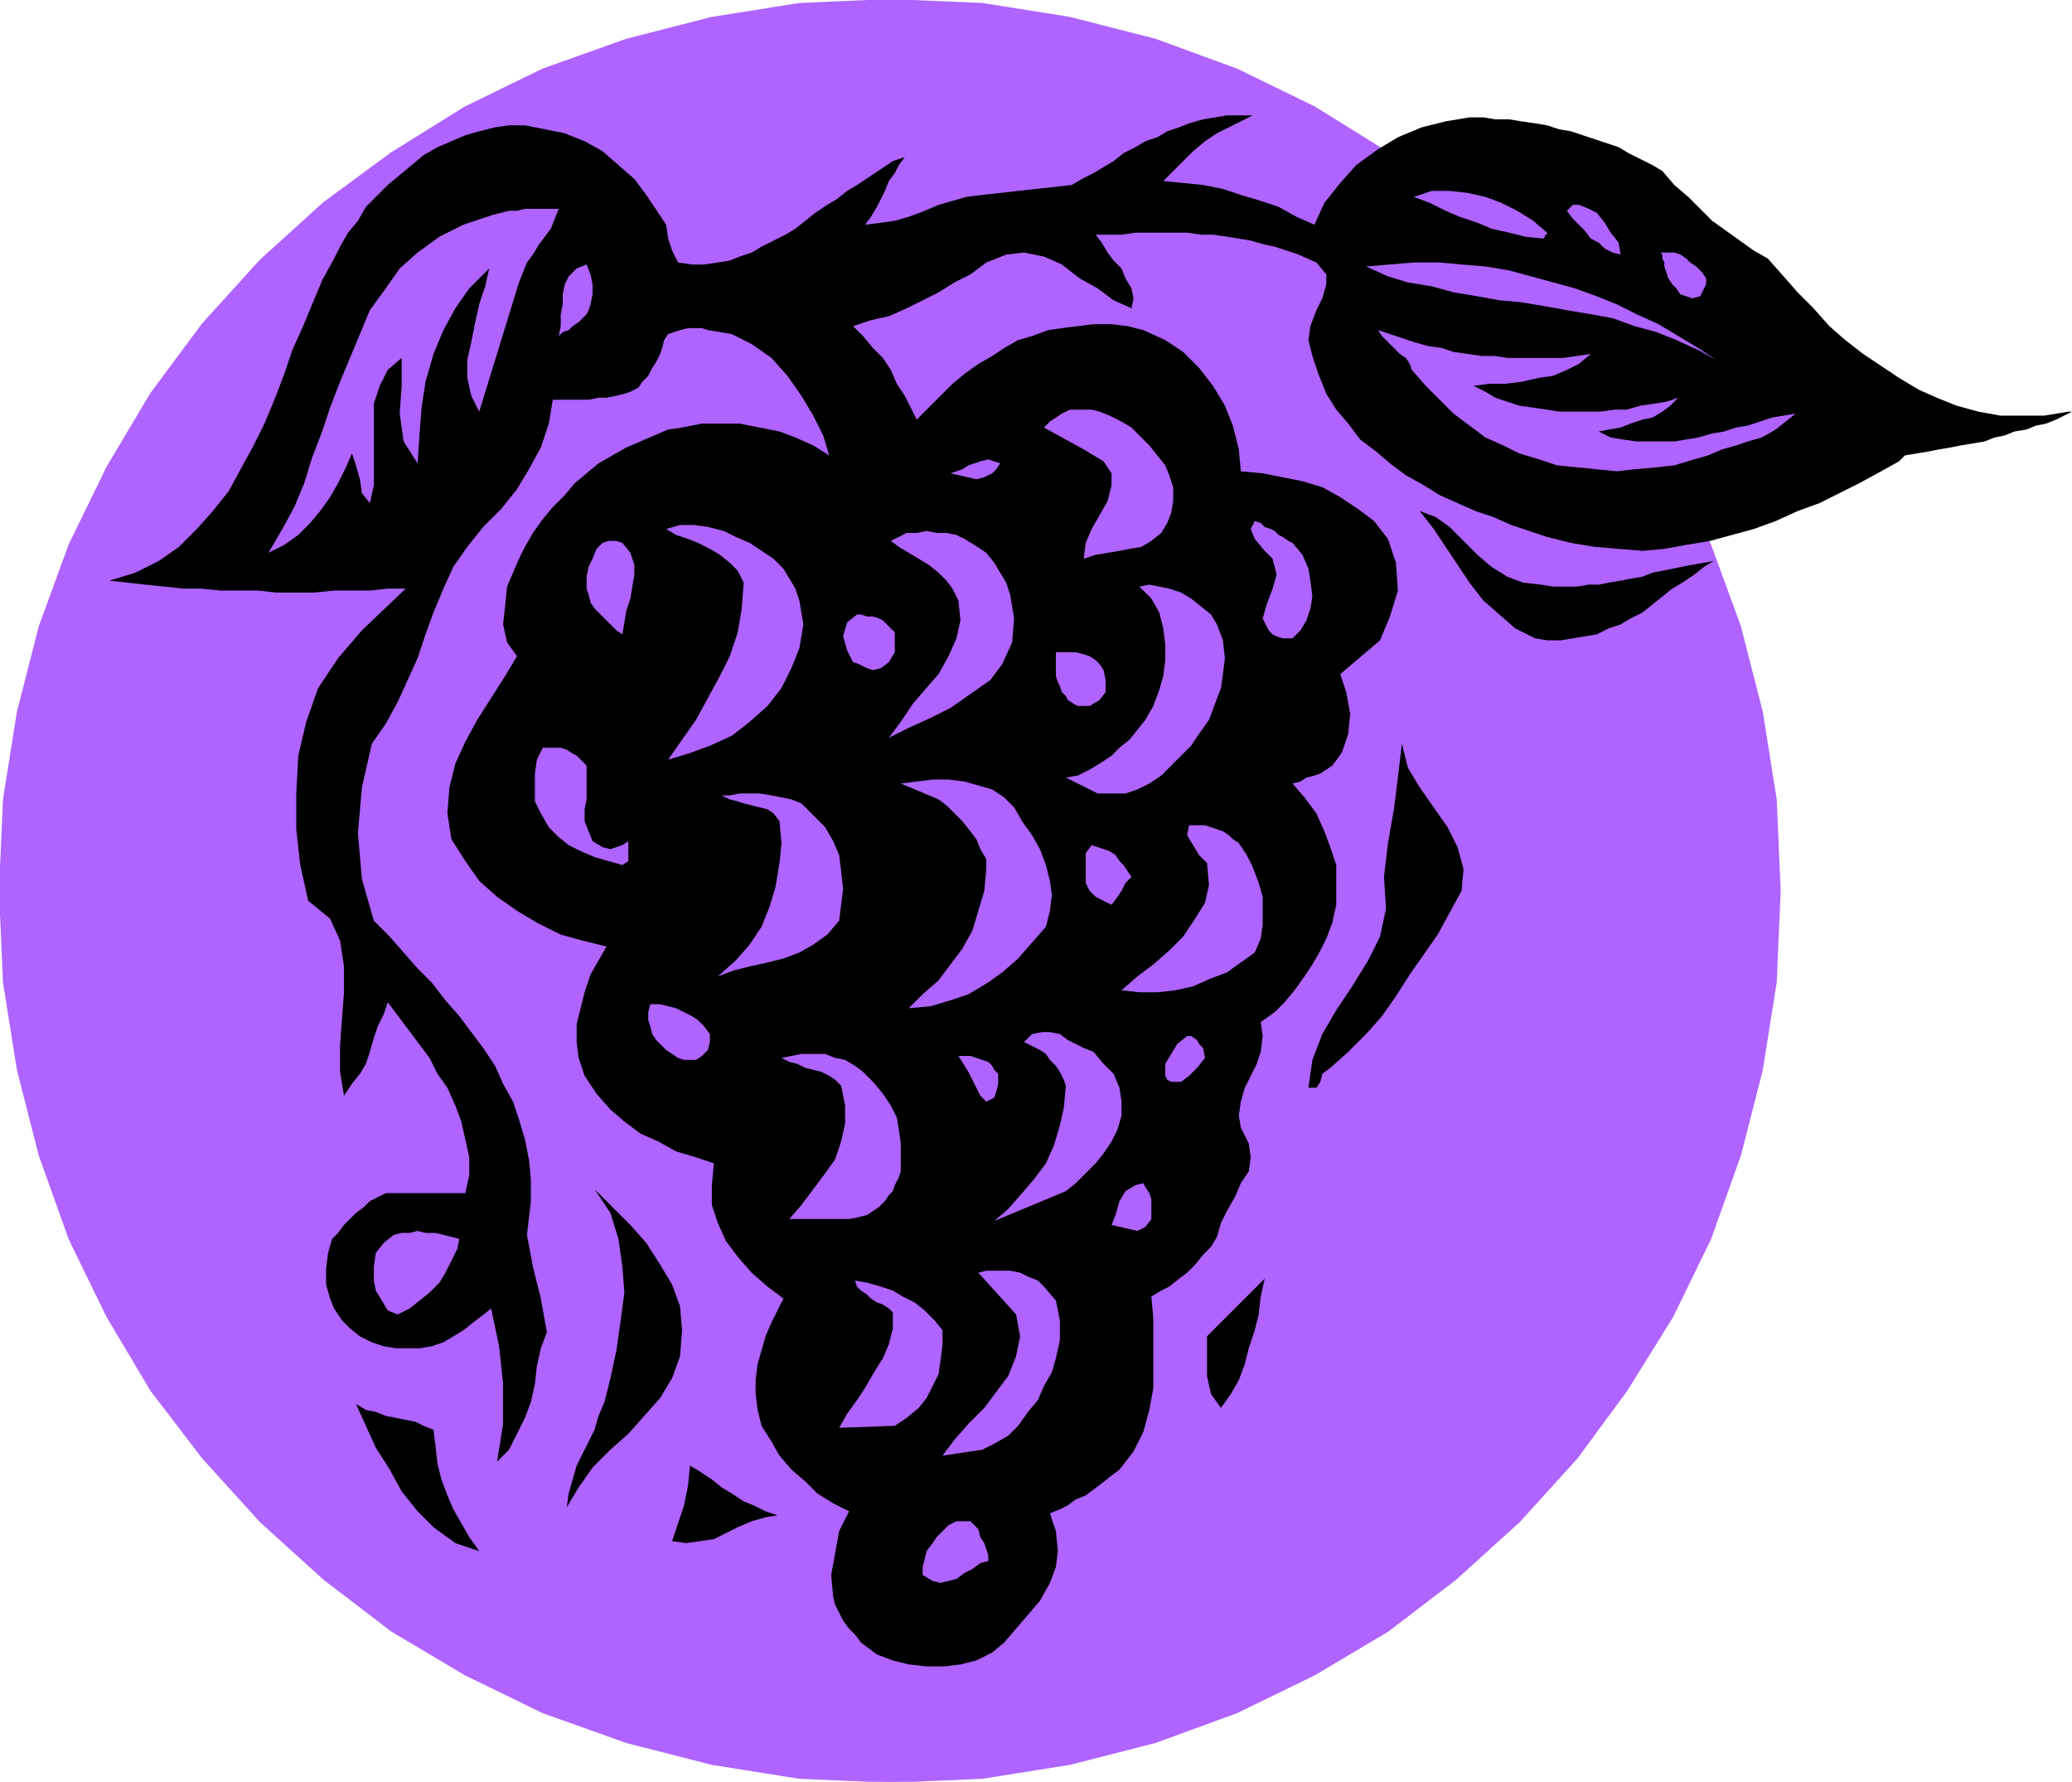
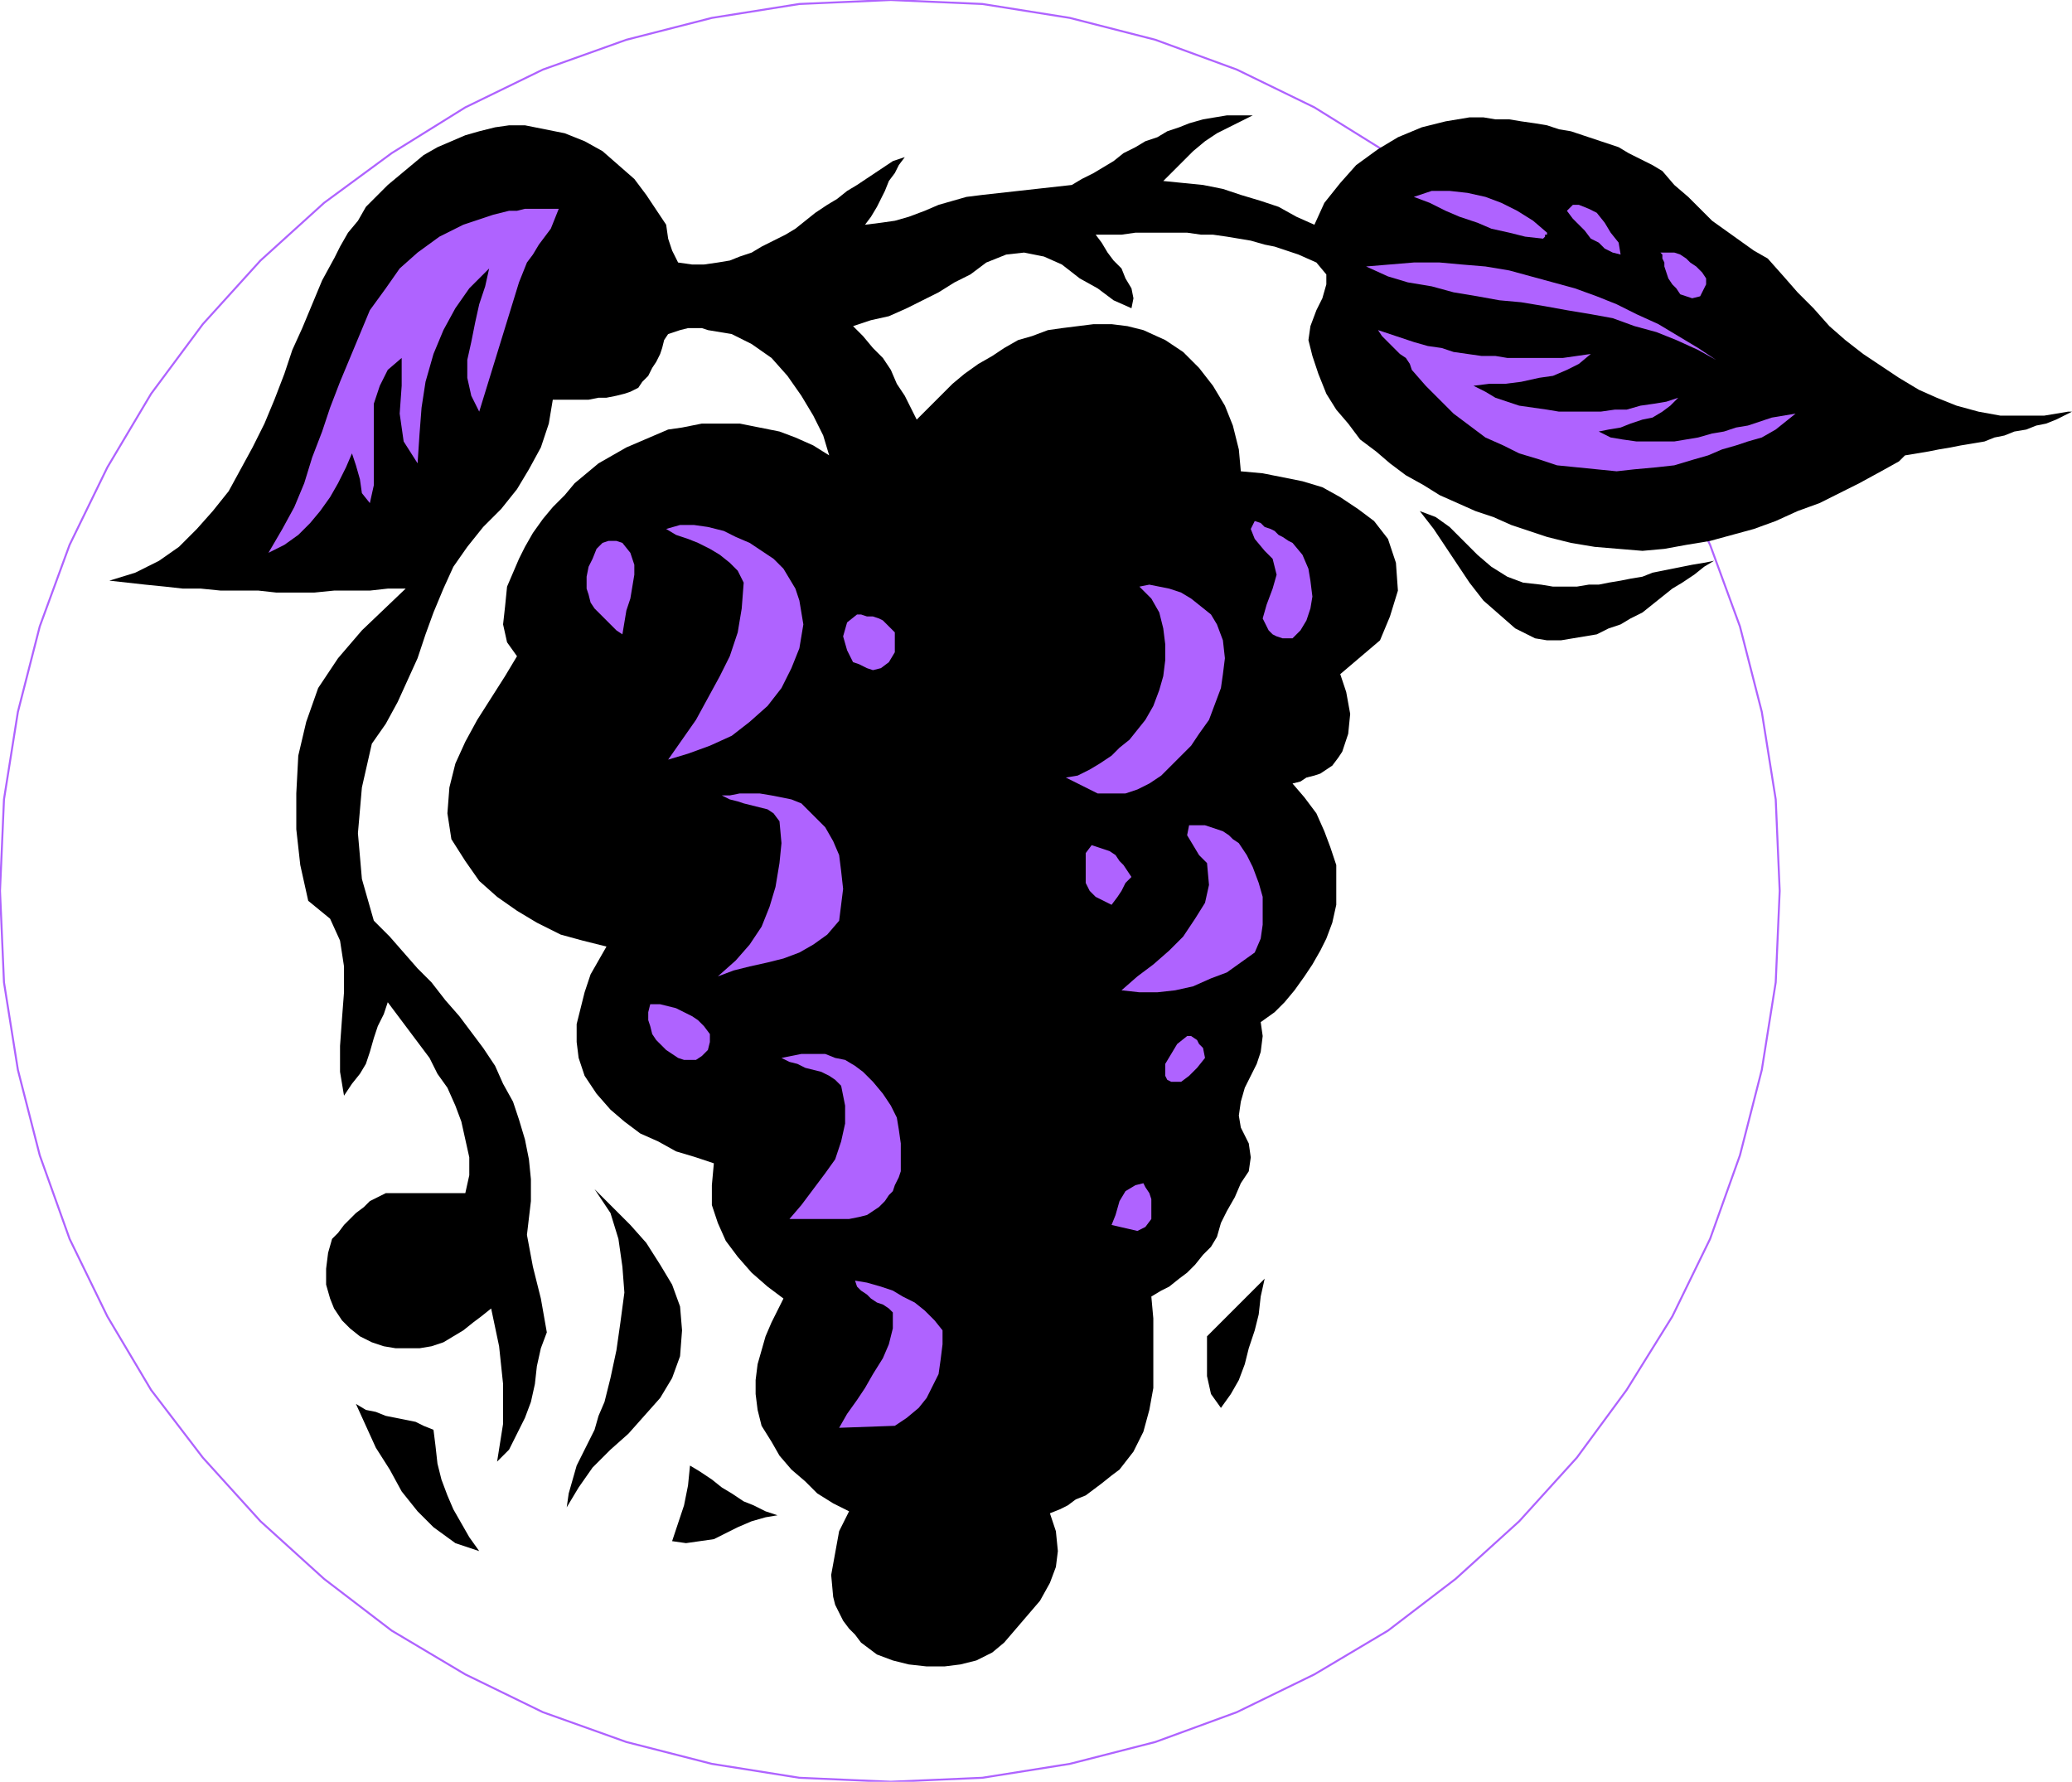
<svg xmlns="http://www.w3.org/2000/svg" width="1.042in" height="86.016" fill-rule="evenodd" stroke-linecap="round" preserveAspectRatio="none" viewBox="0 0 1042 896">
  <style>.pen1{stroke:none}.brush2{fill:#af63ff}.brush3{fill:#000}</style>
-   <path d="m0 448 2-46 7-44 11-43 15-41 19-39 22-37 26-35 29-32 32-29 34-25 37-23 39-19 42-15 43-11 44-7 46-2 46 2 44 7 43 11 41 15 39 19 37 23 34 25 32 29 29 32 25 35 23 37 19 39 15 41 11 43 7 44 2 46-2 46-7 44-11 43-15 42-19 39-23 37-25 34-29 32-32 29-34 26-37 22-39 19-41 15-43 11-44 7-46 2-46-2-44-7-43-11-42-15-39-19-37-22-34-26-32-29-29-32-26-34-22-37-19-39-15-42-11-43-7-44-2-46z" class="pen1 brush2" />
  <path fill="none" d="M0 448h0l2-46 7-44 11-43 15-41 19-39 22-37 26-35 29-32 32-29 34-25 37-23 39-19 42-15 43-11 44-7 46-2h0l46 2 44 7 43 11 41 15 39 19 37 23 34 25 32 29 29 32 25 35 23 37 19 39 15 41 11 43 7 44 2 46h0l-2 46-7 44-11 43-15 42-19 39-23 37-25 34-29 32-32 29-34 26-37 22-39 19-41 15-43 11-44 7-46 2h0l-46-2-44-7-43-11-42-15-39-19-37-22-34-26-32-29-29-32-26-34-22-37-19-39-15-42-11-43-7-44-2-46" style="stroke:#af63ff;stroke-width:1;stroke-linejoin:round" />
  <path d="m168 130-6 11-5 12-5 12-5 11-4 12-5 13-5 12-6 12-6 11-6 11-8 10-8 9-9 9-10 7-12 6-13 4 9 1 9 1 10 1 9 1h9l10 1h19l9 1h19l10-1h18l9-1h9l-22 21-12 14-10 15-6 17-4 17-1 19v18l2 18 4 18 11 9 5 11 2 13v13l-1 13-1 14v13l2 12 4-6 4-5 3-5 2-6 2-7 2-6 3-6 2-6 21 28 4 8 5 7 4 9 3 8 2 9 2 9v9l-2 9h-40l-4 2-4 2-3 3-4 3-3 3-3 3-3 4-3 3-2 7-1 8v8l2 7 2 5 4 6 4 4 5 4 6 3 6 2 6 1h12l6-1 6-2 5-3 5-3 5-4 4-3 5-4 4 19 2 19v20l-3 19 6-6 4-8 4-8 3-8 2-9 1-9 2-9 3-8-3-17-4-16-3-16 2-17v-11l-1-10-2-10-3-10-3-9-5-9-4-9-6-9-6-8-6-8-7-8-7-9-7-7-7-8-7-8-8-8-6-21-2-23 2-23 5-22 7-10 6-11 5-11 5-11 4-12 4-11 5-12 5-11 7-10 8-10 9-9 8-10 6-10 6-11 4-12 2-12h18l5-1h4l5-1 4-1 3-1 4-2 2-3 3-3 2-4 2-3 2-4 1-3 1-4 2-3 3-1 3-1 4-1h7l3 1 12 2 10 5 10 7 8 9 7 10 6 10 5 10 3 10-8-5-9-4-8-3-10-2-10-2h-19l-10 2-7 1-7 3-7 3-7 3-7 4-7 4-6 5-6 5-5 6-6 6-5 6-5 7-4 7-3 6-3 7-3 7-1 10-1 9 2 9 5 7-6 10-7 11-7 11-6 11-5 11-3 12-1 13 2 13 7 11 7 10 9 8 10 7 10 6 12 6 11 3 12 3-4 7-4 7-3 9-2 8-2 8v9l1 8 3 9 6 9 7 8 7 6 8 6 9 4 9 5 10 3 9 3-1 11v10l3 9 4 9 6 8 7 8 8 7 8 6-3 6-3 6-3 7-2 7-2 7-1 8v7l1 8 2 8 5 8 4 7 6 7 7 6 6 6 8 5 8 4-5 10-2 11-2 11 1 11 1 4 2 4 2 4 3 4 3 3 3 4 4 3 4 3 8 3 8 2 9 1h9l8-1 8-2 8-4 6-5 6-7 6-7 6-7 5-9 3-8 1-8-1-10-3-9 5-2 4-2 4-3 5-2 4-3 4-3 5-4 4-3 7-9 5-10 3-11 2-11v-35l-1-11 5-3 4-2 5-4 4-3 4-4 4-5 4-4 3-5 2-7 3-6 4-7 3-7 4-6 1-7-1-7-4-8-1-6 1-7 2-7 3-6 3-6 2-6 1-8-1-7 7-5 5-5 5-6 5-7 4-6 4-7 3-6 3-8 2-9v-20l-3-9-3-8-4-9-6-8-6-7 4-1 3-2 4-1 3-1 3-2 3-2 3-4 2-3 3-9 1-10-2-11-3-9 20-17 5-12 4-13-1-14-4-12-7-9-8-6-9-6-9-5-10-3-10-2-10-2-11-1-1-11-3-12-4-10-6-10-7-9-8-8-9-6-11-5-8-2-8-1h-9l-8 1-8 1-7 1-8 3-7 2-7 4-6 4-7 4-7 5-6 5-6 6-6 6-6 6-3-6-3-6-4-6-3-7-4-6-5-5-5-6-5-5 9-3 9-2 9-4 8-4 8-4 8-5 8-4 8-6 10-4 9-1 10 2 9 4 9 7 9 5 8 6 9 4 1-5-1-5-3-5-2-5-4-4-3-4-3-5-3-4h13l7-1h26l7 1h6l7 1 6 1 6 1 7 2 5 1 6 2 6 2 9 4 5 6v5l-2 7-3 6-3 8-1 7 2 8 3 9 4 10 5 8 6 7 6 8 8 6 7 6 8 6 9 5 8 5 9 4 9 4 9 3 9 4 9 3 9 3 12 3 12 2 12 1 12 1 11-1 11-2 12-2 11-3 11-3 11-4 11-5 11-4 10-5 10-5 11-6 9-5 3-3 6-1 6-1 5-1 6-1 5-1 6-1 6-1 5-2 5-1 5-2 6-1 5-2 5-1 5-2 4-2 4-2h-2l-12 2h-22l-11-2-11-3-10-4-9-4-10-6-9-6-9-6-9-7-8-7-8-9-8-8-7-8-8-9-7-4-7-5-7-5-7-5-6-6-6-6-7-6-6-7-5-3-6-3-6-3-5-3-6-2-6-2-6-2-6-2-6-1-6-2-6-1-7-1-6-1h-7l-6-1h-7l-12 2-12 3-12 5-10 6-11 8-8 9-8 10-5 11-9-4-9-5-9-3-10-3-9-3-10-2-10-1-10-1 5-5 5-5 5-5 6-5 6-4 6-3 6-3 6-3h-13l-6 1-6 1-7 2-5 2-6 2-5 3-6 2-5 3-6 3-5 4-5 3-5 3-6 3-5 3-45 5-8 1-7 2-7 2-7 3-8 3-7 2-7 1-8 1 3-4 3-5 2-4 2-4 2-5 3-4 2-4 3-4-3 1-3 1-3 2-3 2-3 2-3 2-3 2-3 2-5 3-5 4-5 3-6 4-5 4-5 4-5 3-6 3-6 3-5 3-6 2-5 2-6 1-7 1h-6l-7-1-3-6-2-6-1-7-4-6-6-9-6-8-8-7-8-7-9-5-10-4-10-2-10-2h-8l-7 1-8 2-7 2-7 3-7 3-7 4-6 5-6 5-6 5-6 6-5 5-4 7-5 6-4 7-3 6z" class="pen1 brush3" />
  <path d="m248 108-15 5-12 6-11 8-9 8-7 10-8 11-5 12-5 12-5 12-5 13-4 12-5 13-4 13-5 12-6 11-7 12 8-4 7-5 6-6 5-6 5-7 4-7 4-8 3-7 2 6 2 7 1 7 4 5 2-9v-41l3-9 4-8 7-6v14l-1 14 2 14 7 11 1-15 1-13 2-13 4-14 5-12 6-11 7-10 10-10-2 9-3 9-2 9-2 10-2 9v9l2 9 4 8 20-65 2-5 2-5 3-4 3-5 3-4 3-4 2-5 2-5h-17l-4 1h-4l-4 1-4 1z" class="pen1 brush2" />
  <path d="m218 719-5-2-4-2-5-1-5-1-5-1-5-2-5-1-5-3 5 11 5 11 7 11 6 11 8 10 8 8 11 8 12 4-5-7-4-7-4-7-3-7-3-8-2-8-1-9-1-8z" class="pen1 brush3" />
-   <path d="m198 621-5 4-4 5-1 7v7l1 5 3 5 3 5 5 2 6-3 5-4 5-4 5-5 3-5 3-6 3-6 1-5-4-1-4-1-4-1h-5l-4-1-4 1h-4l-4 1zm75-245-3 6-1 7v14l3 6 4 7 5 5 5 4 6 3 7 3 7 2 7 2 3-2v-10l-3 2-3 1-3 1-4-1-5-3-2-5-2-5v-6l1-5v-17l-3-3-2-2-2-1-3-2-3-1h-9zm22-243-5 2-4 4-2 4-1 5v5l-1 5v6l-1 5 2-2 3-1 2-2 3-2 2-2 2-2 1-2 1-3 1-5v-5l-1-5-2-5z" class="pen1 brush2" />
  <path d="m304 705-3 7-2 7-3 6-3 6-3 6-2 7-2 7-1 7 6-10 7-10 9-9 9-8 8-9 8-9 6-10 4-11 1-13-1-12-4-11-6-10-7-11-8-9-9-9-9-9 8 12 4 13 2 14 1 13-2 15-2 14-3 14-3 12z" class="pen1 brush3" />
  <path d="m300 276-2 5-2 4-1 5v6l1 3 1 4 2 3 3 3 3 3 3 3 2 2 3 2 1-6 1-6 2-6 1-6 1-6v-5l-2-6-4-5-3-1h-4l-3 1-3 3zm27 229-1 4v4l1 3 1 4 2 3 3 3 2 2 3 2 3 2 3 1h6l3-2 3-3 1-4v-4l-3-4-3-3-3-2-4-2-4-2-4-1-4-1h-5zm62-224-6-4-6-4-7-3-6-3-8-2-7-1h-7l-7 2 5 3 6 2 5 2 6 3 5 3 5 4 4 4 3 6-1 13-2 12-4 12-5 10-6 11-6 11-7 10-7 10 10-3 11-4 11-5 9-7 9-8 7-9 5-10 4-10 1-6 1-6-1-6-1-6-2-6-3-5-3-5-5-5z" class="pen1 brush2" />
  <path d="m347 737-1 10-2 10-3 9-3 9 7 1 7-1 7-1 6-3 6-3 7-3 7-2 6-1-6-2-6-3-5-2-6-4-5-3-5-4-6-4-5-3z" class="pen1 brush3" />
  <path d="m392 413 1 11-1 10-2 12-3 10-4 10-6 9-7 8-9 8 8-3 8-2 9-2 8-2 8-3 7-4 7-5 6-7 1-8 1-8-1-9-1-8-3-7-4-7-6-6-6-6-5-2-5-1-5-1-6-1h-10l-5 1h-4l4 2 4 1 3 1 4 1 4 1 4 1 3 2 3 4zm42 126-4-3-5-3-5-1-5-2h-12l-5 1-5 1 4 2 4 1 4 2 4 1 4 1 4 2 3 2 3 3 2 10v9l-2 9-3 9-5 7-6 8-6 8-6 7h30l5-1 4-1 3-2 3-2 3-3 2-3 2-2 1-3 2-4 1-3v-14l-1-7-1-6-3-6-4-6-5-6-5-5zm15 121v8l-2 8-3 7-5 8-4 7-4 6-5 7-4 7 28-1 6-4 6-5 4-5 3-6 3-6 1-7 1-8v-7l-4-5-5-5-5-4-6-3-5-3-6-2-7-2-6-1 1 3 2 2 3 2 2 2 3 2 3 1 3 2 2 2zm-18-351-5 4-2 7 2 7 3 6 3 1 4 2 3 1 4-1 4-3 3-5v-10l-2-2-2-2-2-2-2-1-3-1h-3l-3-1h-2z" class="pen1 brush2" />
-   <path d="m482 302 1 10-2 9-4 9-5 9-7 8-6 7-6 9-6 8 10-5 11-5 10-5 10-7 10-7 6-8 5-11 1-12-1-6-1-6-2-6-3-5-3-5-4-5-6-4-5-3-4-2-5-1h-5l-5-1-5 1h-5l-4 2-4 2 4 3 5 3 5 3 5 3 5 4 4 4 3 4 3 6zm28 104-5-5-6-4-7-2-7-2-8-1h-8l-8 1-8 1 19 8 4 3 4 4 4 4 4 5 3 4 2 5 3 5v5l-1 11-3 10-3 10-5 9-6 8-6 8-8 7-7 7 11-1 10-3 9-3 10-6 7-5 8-7 7-8 7-8 2-8 1-8-1-7-2-8-3-8-4-7-5-7-4-7zm-29 359-4 2-3 3-3 3-2 3-3 4-1 4-1 4v4l5 3 4 1 4-1 4-1 4-3 4-2 4-3 4-1v-3l-1-3-1-3-2-3-1-4-2-2-2-2h-7zm30-104 2 11-2 10-4 10-6 8-6 8-8 8-7 8-6 8 20-3 6-3 7-4 5-5 5-7 5-6 3-7 4-7 2-7 2-9v-10l-2-10-6-7-3-3-5-2-4-2-5-1h-12l-4 1 19 21zm-8-428-3-1-3-1-4 1-3 1-3 1-3 2-3 1-3 1 13 3 4-1 4-2 2-2 2-3zm-1 307-2-2-1-2-2-2-3-1-3-1-3-1h-6l5 8 2 4 2 4 2 4 3 3 4-2 1-3 1-4v-5zm34 6-1 11-2 9-3 10-4 9-6 8-6 7-7 8-7 6 36-15 5-4 5-5 5-5 4-5 4-6 3-6 2-7v-7l-1-7-3-7-5-5-5-6-5-2-4-2-4-2-4-3-5-1h-4l-5 1-4 4 4 2 4 2 3 2 2 3 3 3 2 3 2 4 1 3zm17-339-4-1h-11l-4 2-3 2-3 2-3 3 20 11 10 6 4 6v6l-2 8-4 7-4 7-3 7-1 8 6-2 6-1 6-1 5-1 6-1 5-3 5-4 3-5 2-5 1-6v-7l-2-6-2-5-4-5-4-5-4-4-5-5-5-3-6-3-5-2zm-22 121v12l1 3 1 2 1 3 2 2 1 2 3 2 2 1h6l5-3 3-4v-6l-1-5-2-3-2-2-3-2-3-1-4-1h-10z" class="pen1 brush2" />
  <path d="m576 362-4 5-4 5-5 4-4 4-6 4-5 3-6 3-6 1 16 8h14l6-2 6-3 6-4 5-5 5-5 5-5 4-6 5-7 3-8 3-8 1-7 1-8-1-9-3-8-3-5-5-4-5-4-5-3-6-2-5-1-5-1-5 1 6 6 4 7 2 8 1 8v8l-1 8-2 7-3 8-4 7zm-27 63-3 4v15l2 4 3 3 4 2 4 2 3-4 2-3 2-4 3-3-2-3-2-3-2-2-2-3-3-2-3-1-3-1-3-1zm22 171-5 3-3 5-2 7-2 5 13 3 4-2 3-4v-10l-1-3-2-3-1-2-4 1zm36-162 1 11-2 9-5 8-6 9-7 7-8 7-8 6-8 7 9 1h9l9-1 9-2 9-4 8-3 7-5 7-5 3-7 1-7v-14l-2-7-3-8-3-6-4-6-3-2-2-2-3-2-3-1-3-1-3-1h-8l-1 5 3 5 3 5 4 4zm-10 87-5 4-3 5-3 5v6l1 2 2 1h5l4-3 4-4 4-5-1-5-2-2-1-2-3-2h-2z" class="pen1 brush2" />
  <path d="m636 643-29 29v20l2 9 5 7 5-7 4-7 3-8 2-8 3-9 2-8 1-9 2-9z" class="pen1 brush3" />
  <path d="m650 273-2-1-3-2-2-1-2-2-2-1-3-1-2-2-3-1-2 4 2 5 5 6 4 4 2 8-2 7-3 8-2 7 1 2 1 2 1 2 2 2 2 1 3 1h5l4-4 3-5 2-6 1-6-1-8-1-6-3-7-5-6z" class="pen1 brush2" />
-   <path d="m696 441 1 16-3 14-6 12-8 13-8 12-7 12-5 13-2 14h4l2-3 1-4 4-3 9-8 9-9 8-9 7-10 7-11 7-10 7-10 6-11 6-11 1-11-3-11-5-10-7-10-7-10-6-10-3-12-2 17-2 16-3 17-2 17z" class="pen1 brush3" />
  <path d="m863 181-9-6-10-6-10-6-11-5-10-5-10-4-11-4-11-3-11-3-11-3-12-2-12-1-11-1h-13l-12 1-12 1 11 5 10 3 12 2 11 3 12 2 11 2 11 1 12 2 11 2 12 2 11 2 11 4 11 3 10 4 11 5 9 5zm-170-15 2 3 2 2 2 2 3 3 2 2 3 2 2 3 1 3 7 8 7 7 7 7 8 6 8 6 9 4 8 4 10 3 9 3 10 1 10 1 10 1 9-1 11-1 9-1 10-3 7-2 7-3 7-2 6-2 7-2 7-4 5-4 5-4-6 1-6 1-6 2-6 2-6 1-6 2-6 1-7 2-6 1-6 1h-19l-7-1-6-1-6-3 5-1 6-1 5-2 6-2 5-1 5-3 4-3 4-4-6 2-6 1-7 1-7 2h-6l-7 1h-21l-6-1-7-1-7-1-6-2-6-2-5-3-6-3 8-1h8l8-1 9-2 7-1 7-3 6-3 6-5-7 1-7 1h-28l-6-1h-7l-7-1-7-1-6-2-7-1-7-2-6-2-6-2-6-2zm85-49-7-6-8-5-8-4-8-3-9-2-9-1h-9l-9 3 8 3 8 4 7 3 9 3 7 3 9 2 8 2 9 1 1-1v-1h1v-1z" class="pen1 brush2" />
  <path d="m775 294-9-1-8-3-8-5-7-6-7-7-7-7-7-5-8-3 7 9 6 9 6 9 6 9 7 9 8 7 8 7 10 5 6 1h7l6-1 6-1 6-1 6-3 6-2 5-3 6-3 5-4 5-4 5-4 5-3 6-4 5-4 5-3-5 1-6 1-5 1-5 1-5 1-5 1-5 2-6 1-5 1-6 1-5 1h-5l-6 1h-12l-6-1z" class="pen1 brush3" />
  <path d="m803 107-4-2-5-2h-3l-3 3 3 4 3 3 3 3 3 4 4 2 3 3 4 2 4 1-1-6-4-5-3-5-4-5zm32 20 1 1v2l1 2v2l1 3 1 3 2 3 2 2 2 3 3 1 3 1 4-1 1-2 1-2 1-2v-3l-2-3-3-3-3-2-2-2-3-2-3-1h-7z" class="pen1 brush2" />
</svg>